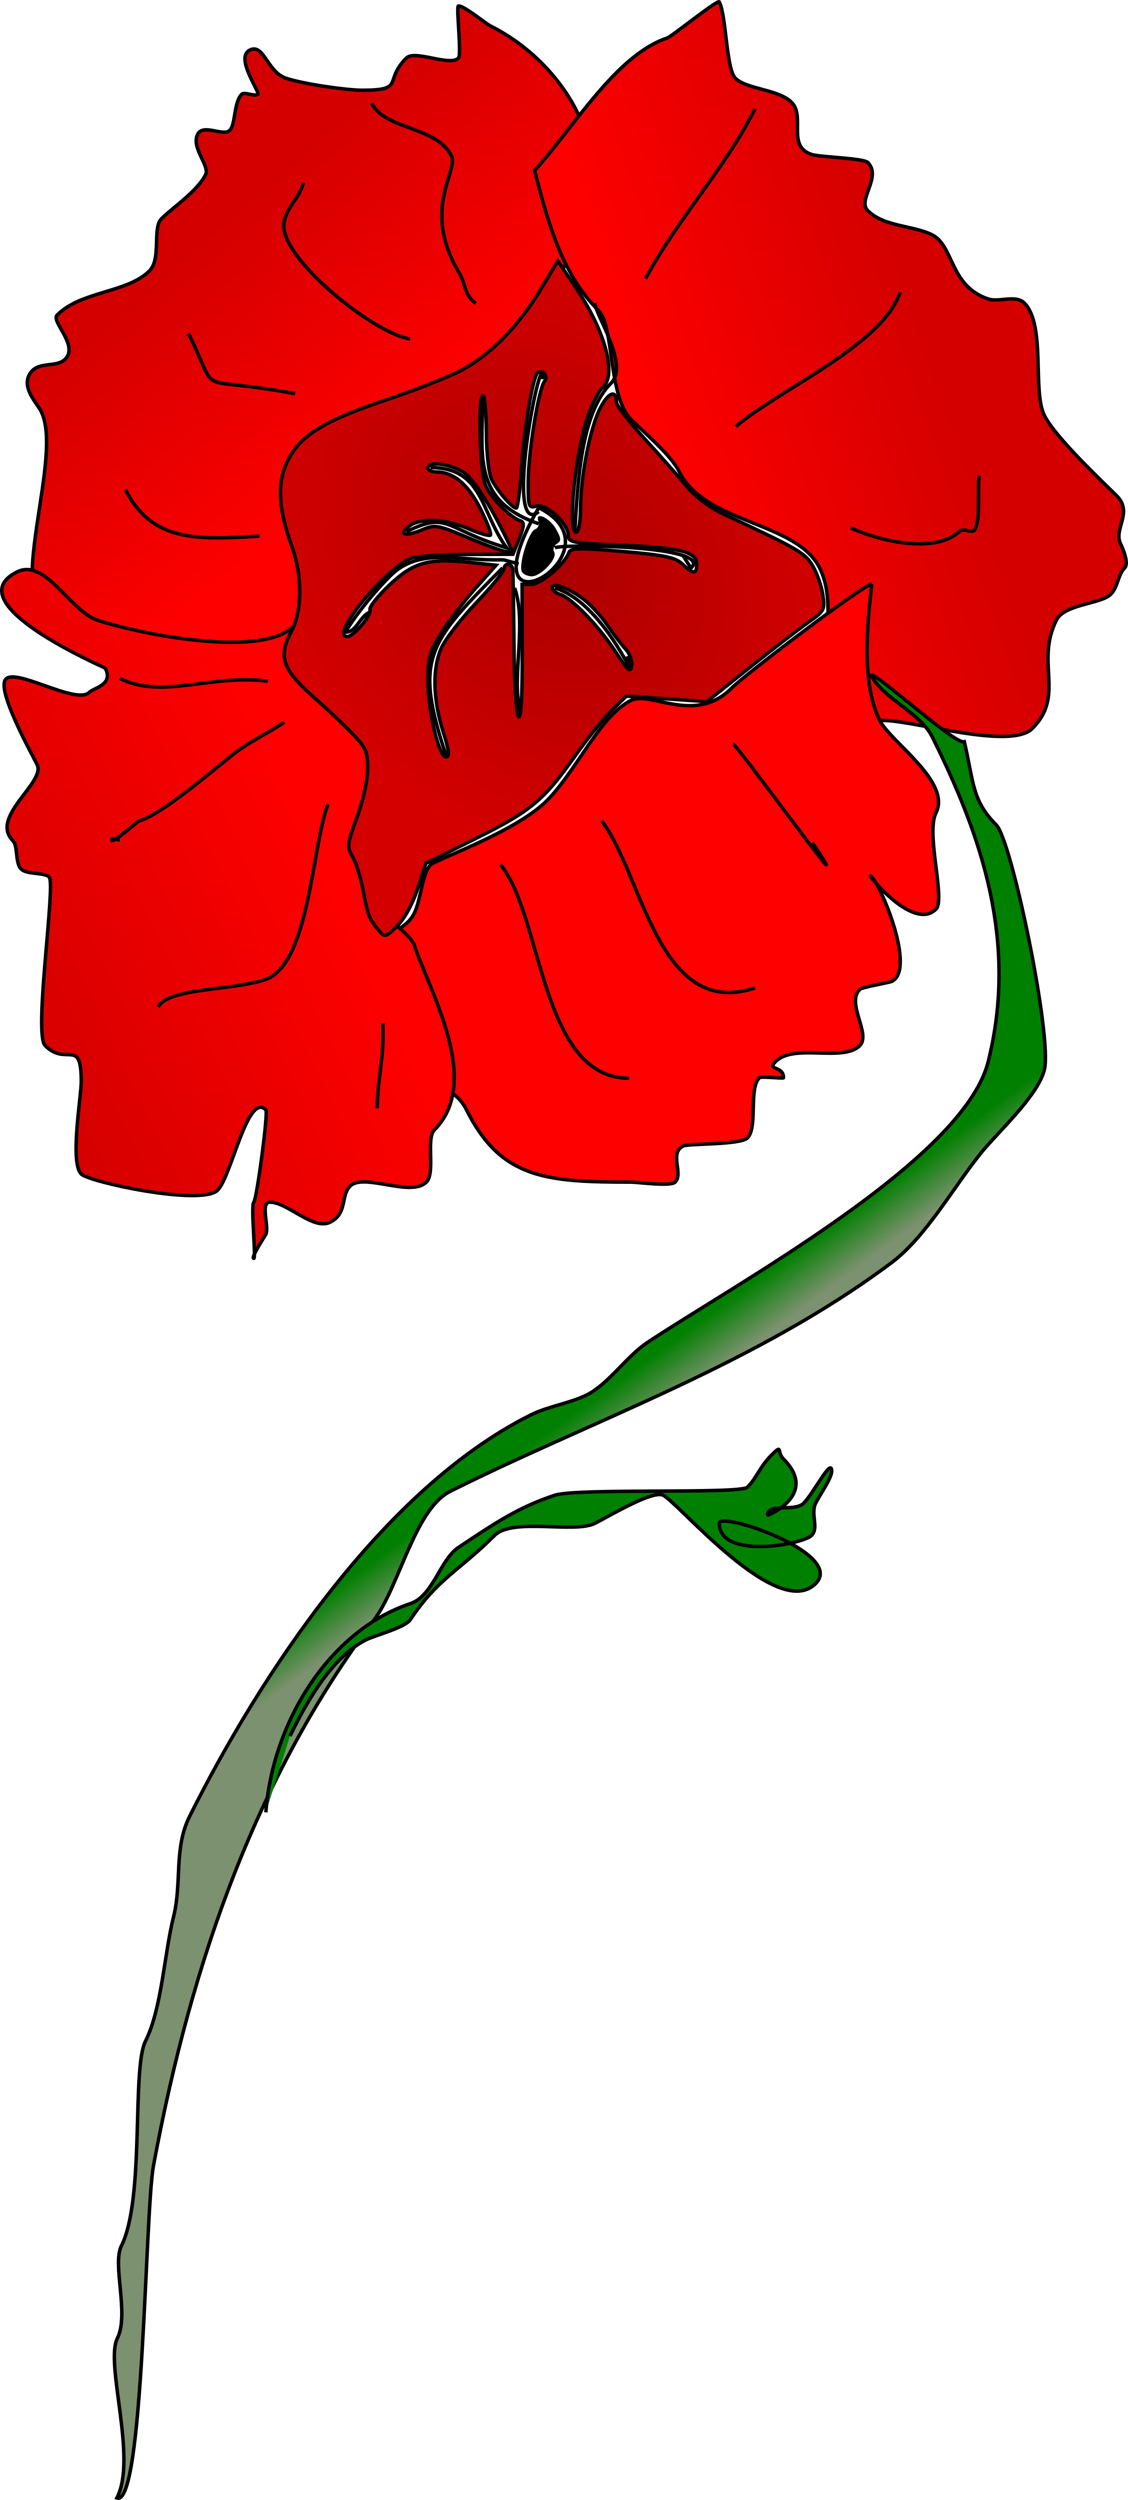
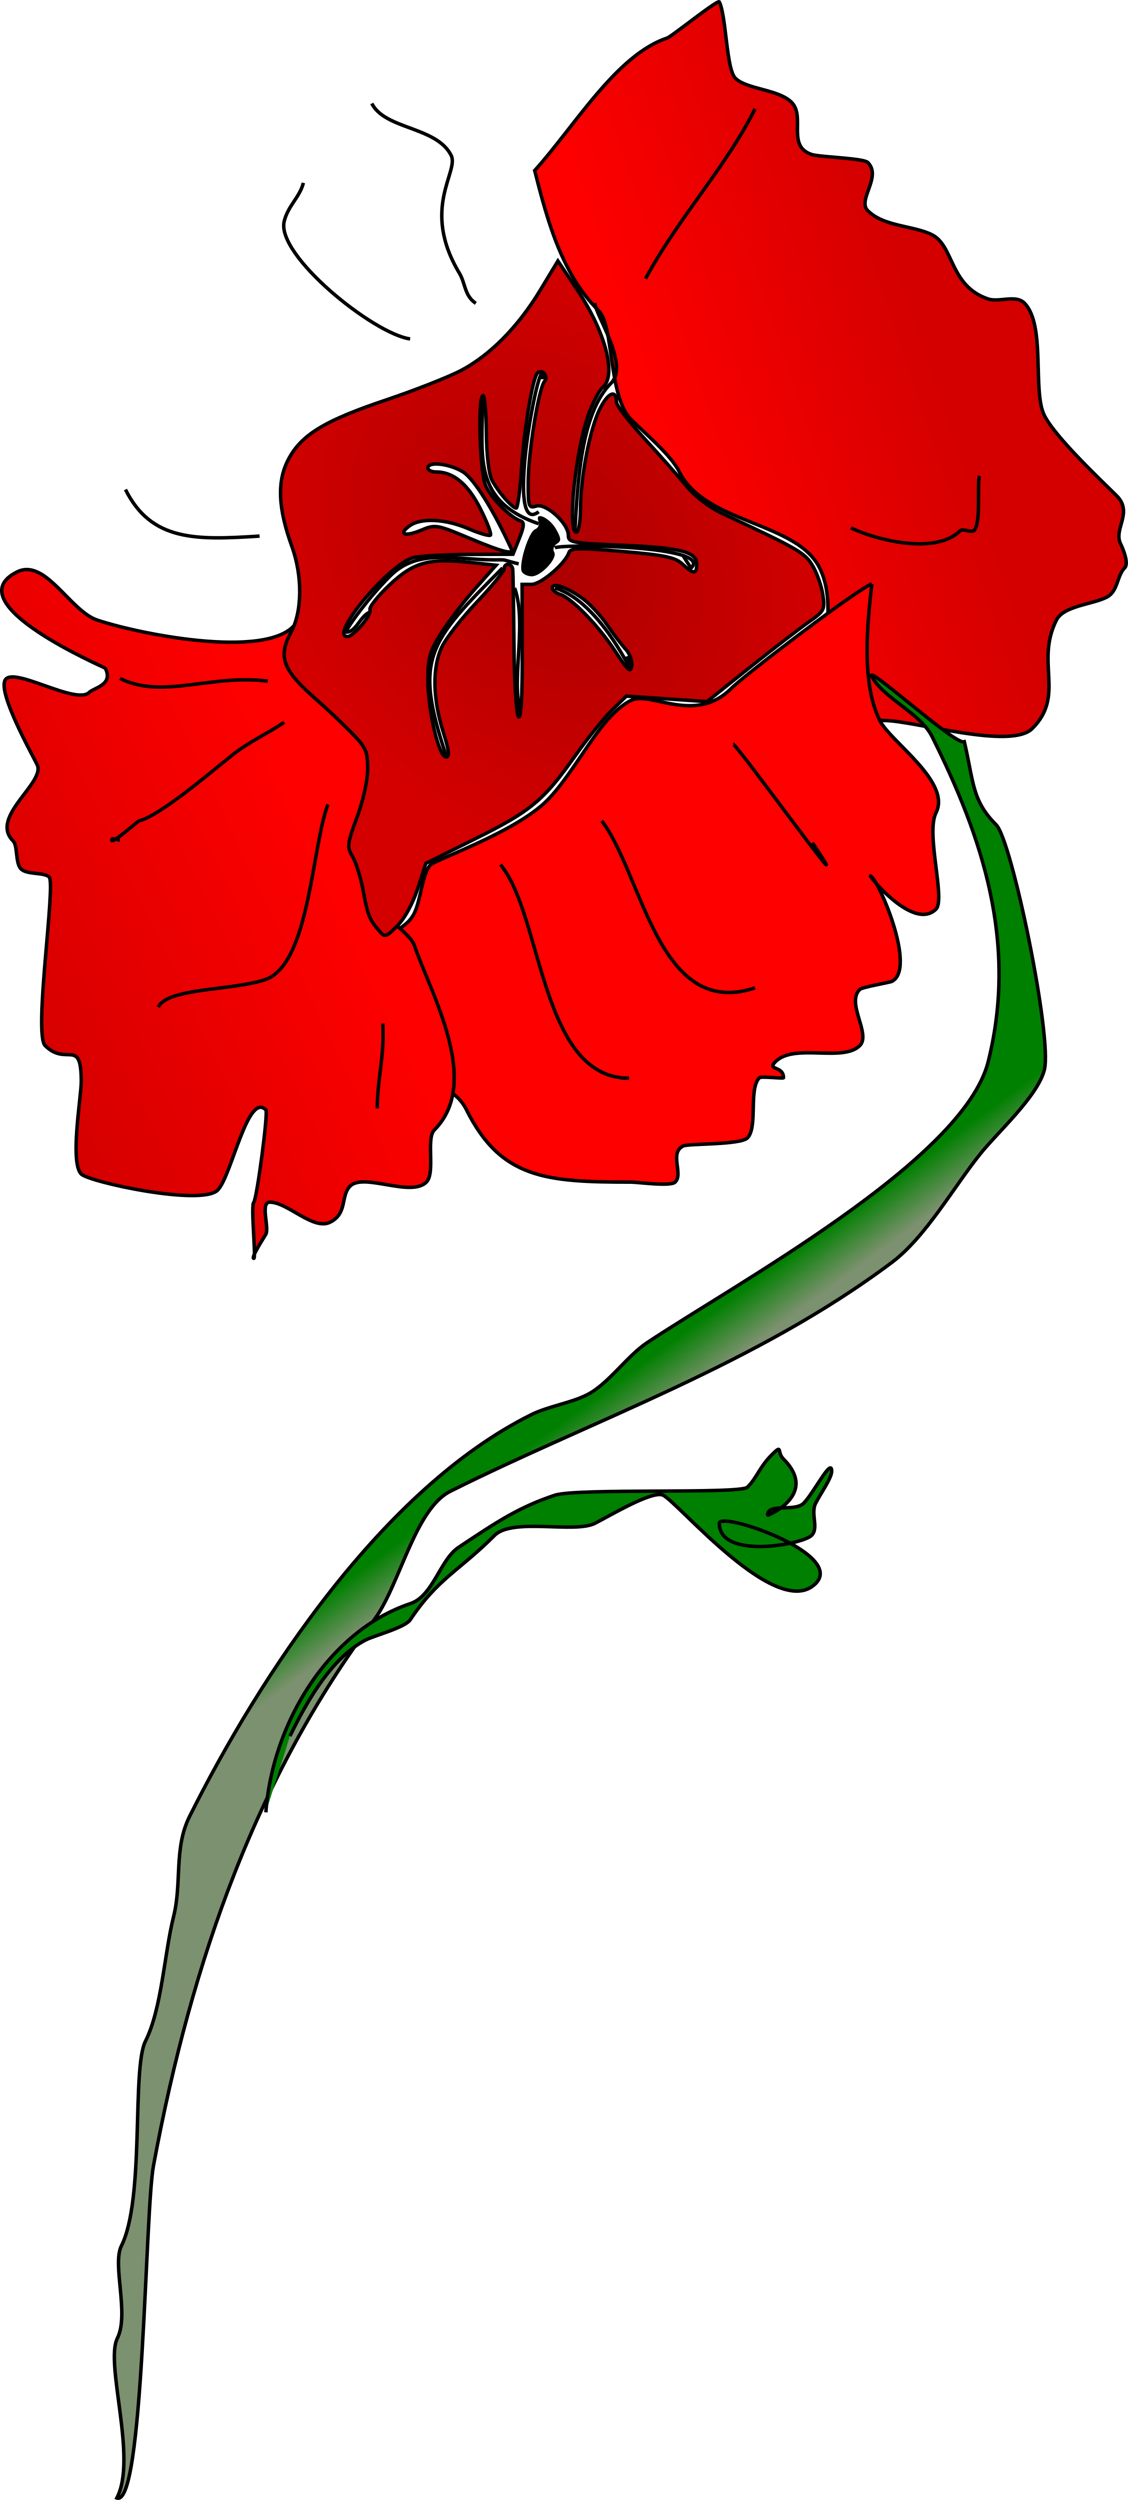
<svg xmlns="http://www.w3.org/2000/svg" xmlns:ns1="http://sodipodi.sourceforge.net/DTD/sodipodi-0.dtd" xmlns:ns2="http://www.inkscape.org/namespaces/inkscape" id="svg2" ns1:docname="New document 1" viewBox="0 0 323.99 717.81" version="1.1" ns2:version="0.48+devel r11526">
  <defs id="defs4">
    <radialGradient id="radialGradient858" gradientUnits="userSpaceOnUse" cy="486.47" cx="427.63" gradientTransform="matrix(.768 -.591 .757 .984 -268.95 258.35)" r="78.019" ns2:collect="always">
      <stop id="stop854" style="stop-color:#aa0000" offset="0" />
      <stop id="stop856" style="stop-color:#d40000" offset="1" />
    </radialGradient>
    <linearGradient id="linearGradient861" y2="623.88" gradientUnits="userSpaceOnUse" x2="274.39" y1="578.28" x1="370.31" ns2:collect="always">
      <stop id="stop865" style="stop-color:#ff0000" offset="0" />
      <stop id="stop867" style="stop-color:#d40000" offset="1" />
    </linearGradient>
    <linearGradient id="linearGradient869" y2="441.48" gradientUnits="userSpaceOnUse" x2="542.49" y1="468.21" x1="463.87" ns2:collect="always">
      <stop id="stop873" style="stop-color:#ff0000" offset="0" />
      <stop id="stop875" style="stop-color:#d40000" offset="1" />
    </linearGradient>
    <linearGradient id="linearGradient877" y2="387.23" gradientUnits="userSpaceOnUse" x2="335.71" y1="447.77" x1="389.18" ns2:collect="always">
      <stop id="stop881" style="stop-color:#ff0000" offset="0" />
      <stop id="stop883" style="stop-color:#d40000" offset="1" />
    </linearGradient>
    <filter id="filter963" style="color-interpolation-filters:sRGB" ns2:collect="always">
      <feGaussianBlur id="feGaussianBlur965" stdDeviation="4.636" ns2:collect="always" />
    </filter>
    <linearGradient id="linearGradient973" y2="711.93" gradientUnits="userSpaceOnUse" x2="485.09" y1="700.14" x1="476.44" ns2:collect="always">
      <stop id="stop969" style="stop-color:#008000" offset="0" />
      <stop id="stop971" style="stop-color:#7c916f" offset="1" />
    </linearGradient>
  </defs>
  <ns1:namedview id="base" fit-margin-left="0" ns2:zoom="0.86757203" height="0px" borderopacity="1.0" ns2:current-layer="layer1" ns2:cx="101.46001" ns2:cy="516.13196" fit-margin-right="0" ns2:window-maximized="1" showgrid="false" width="0px" ns2:document-units="px" bordercolor="#666666" ns2:window-x="0" ns2:window-y="24" fit-margin-bottom="0" ns2:window-width="1920" ns2:pageopacity="0.0" ns2:pageshadow="2" pagecolor="#ffffff" ns2:window-height="1128" fit-margin-top="0" />
  <g id="layer1" ns2:label="Layer 1" ns2:groupmode="layer" transform="translate(-270.59 -324.5)">
-     <path id="path814" style="stroke:#000000;stroke-width:1px;fill:url(#linearGradient877)" ns2:connector-curvature="0" d="m359.62 491.03c-25.133-58.216 32.115-42.489 57.632-68.006 7.748-7.748 14.906-20.592 19.595-29.969 12.231-24.462-4.191-50.507-25.358-61.09-1.577-0.789-7.453-5.763-9.221-5.763-0.733 0 0.976 14.008 0 14.984-2.497 2.497-12.487-2.497-14.984 0-6.628 6.628-0.127 9.221-12.679 9.221-4.347 0-16.695-1.723-21.9-3.458-5.361-1.787-6.316-10.097-10.374-8.069-4.345 2.172 2.971 12.013 2.305 12.679-0.768 0.768-3.842-0.768-4.611 0-2.318 2.318-1.721 8.637-3.458 10.374-1.845 1.845-7.621-2.047-9.221 1.153-1.911 3.822 3.548 9.041 2.305 11.526-2.441 4.882-9.339 9.339-12.679 12.679-2.7 2.7 0.022 11.505-3.458 14.984-6.395 6.395-19.51 5.678-26.511 12.679-1.869 1.869 6.295 8.69 2.305 12.679-2.709 2.709-8.171 0.206-10.374 4.611-1.959 3.918 2.324 8.106 3.458 10.374 6.384 12.768-9.457 50.48 1.153 61.09 10.919 10.919 66.266 17.312 74.922 0 2.269-4.538-0.046-9.083 1.153-12.679z" />
    <path id="path816" style="stroke:#000000;stroke-width:1px;fill:url(#linearGradient869)" ns2:connector-curvature="0" d="m424.17 373.46c11.715-13.044 23.472-33.182 38.037-38.037 1.321-0.44 14.582-11.179 14.984-10.374 2.025 4.049 1.984 19.273 4.611 21.9 3.244 3.244 12.376 3.155 16.137 6.916 4.105 4.105-1.5 12.563 5.763 14.984 2.358 0.786 14.87 1.038 16.137 2.305 4.142 4.142-3.1 10.732 0 13.832 4.646 4.646 13.073 4.231 18.442 6.916 6.339 3.17 5.041 14.744 16.137 18.442 3.103 1.034 7.912-1.31 10.374 1.153 6.249 6.249 2.281 25.31 5.763 32.274 3.208 6.416 17.134 19.439 20.748 23.053 4.865 4.865-0.99 9.547 1.153 13.832 0.488 0.977 2.513 5.555 1.153 6.916-2.107 2.107-1.92 6.275-4.611 8.069-3.542 2.361-12.805 2.557-14.984 6.916-6.123 12.245 2.602 21.603-6.916 31.121-6.237 6.237-33.907-2.305-42.648-2.305-28.942 0-9.964-26.845-18.442-43.8-6.704-13.409-32.791-12.56-40.342-27.663-2.372-4.744-9.625-10.778-13.832-14.984-6.563-6.563-4.907-26.807-9.221-31.121-10.318-10.318-14.517-24.641-18.442-40.342z" />
    <path id="path818" style="stroke:#000000;stroke-width:1px;fill:#ff0000" ns2:connector-curvature="0" d="m520.99 492.18c-1.346 12.004-3.002 28.574 2.305 39.19 3.094 6.187 20.602 17.581 16.137 26.511-2.986 5.972 2.794 24.869 0 27.663-6.86 6.86-21.289-12.068-18.442-9.221 2.842 2.842 12.688 26.506 5.763 29.969-0.63 0.315-8.567 1.651-9.221 2.305-3.99 3.99 3.319 12.818 0 16.137-4.86 4.86-18.813-0.781-24.205 4.611-2.565 2.565 2.305 1.076 2.305 4.611 0 0.331-6.415-0.501-6.916 0-3.179 3.179-0.374 14.206-3.458 17.29-2.031 2.031-16.984 1.576-18.442 2.305-4.075 2.038 0.123 7.946-2.305 10.374-1.322 1.322-10.711 0-12.679 0-24.415 0-37.367-0.965-47.258-20.748-3.27-6.54-8.522-5.517-11.526-11.526-2.803-5.607-17.909-30.502-9.221-39.19 1.934-1.934 4.183-2.603 5.763-5.763 1.845-3.689 2.355-11.577 4.611-13.832 1.61-1.61 24.435-9.45 33.427-18.442 8.534-8.534 15.212-24.319 24.205-28.816 5.637-2.818 18.283 7.076 28.816-3.458 4.066-4.066 37.155-29.172 40.342-29.969z" />
    <path id="path820" style="stroke:#000000;stroke-width:1px;fill:url(#linearGradient861)" ns2:connector-curvature="0" d="m356.17 502.55c-6.111 11.839-44.716 4.306-57.632 0-7.862-2.621-14.913-17.901-23.053-13.832-18.035 9.018 25.226 27.4 25.358 27.663 2.393 4.786-3.312 5.618-4.611 6.916-3.802 3.802-22.068-7.732-24.205-3.458-1.914 3.829 7.379 20.521 9.221 24.205 2.571 5.141-13.805 15.011-6.916 21.9 1.413 1.413 0.605 6.368 2.305 8.069 1.7 1.7 6.656 0.892 8.069 2.305 1.972 1.972-4.545 45.019-1.153 48.411 6.169 6.169 10.374-2.573 10.374 10.374 0 4.304-3.335 23.176 0 26.511 2.308 2.308 34.554 9.247 39.19 4.611 3.969-3.969 8.604-28.28 13.832-23.053 0.734 0.734-2.599 25.652-3.458 26.511-0.935 0.935 0.701 16.137 0 16.137-1.003 0 3.262-6.523 3.458-6.916 1.021-2.042-1.687-9.221 1.153-9.221 5.072 0 12.464 8.176 17.29 5.763 5.098-2.549 2.969-7.58 5.763-10.374 3.897-3.897 17.444 3.304 21.9-1.153 2.66-2.66-0.173-12.506 2.305-14.984 13.824-13.824-1.335-39.737-5.763-53.022-1.051-3.153-8.46-7.698-10.374-11.526-3.166-6.332-0.774-13.453-5.763-18.442-4.626-4.626 9.704-19.782 4.611-29.969-5.269-10.538-31.02-21.266-21.9-33.427z" />
-     <path id="path822" style="stroke:#000000;stroke-width:1px;fill:none" ns2:connector-curvature="0" d="m425.32 470.28c-23.298 40.604 25.698 12.849 0 0z" />
-     <path id="path824" style="stroke:#000000;stroke-width:1px;fill:none" ns2:connector-curvature="0" d="m394.2 458.75c15.211 0 14.289 12.573 21.9 23.053-17.884-5.364-16.616-10.71-28.816-4.611" />
    <path id="path826" style="stroke:#000000;stroke-width:1px;fill:none" ns2:connector-curvature="0" d="m419.56 486.41c-5.356-1.339-3.026-1.153-6.916-1.153-11.551 0-21.995-3.363-29.969 4.611-7.155 7.155-13.219 16.137-12.679 16.137 3.001 0 4.069-4.814 6.916-5.763" />
    <path id="path828" style="stroke:#000000;stroke-width:1px;fill:none" ns2:connector-curvature="0" d="m414.95 487.57c-21.509 21.614-25.543 25.955-16.137 54.174" />
    <path id="path830" style="stroke:#000000;stroke-width:1px;fill:none" ns2:connector-curvature="0" d="m418.41 493.33c3.868 10.804-1.725 28.823 2.305 36.885" />
    <path id="path832" style="stroke:#000000;stroke-width:1px;fill:none" ns2:connector-curvature="0" d="m429.94 493.33c15.345 4.598 25.187 32.913 20.748 19.595" />
    <path id="path834" style="stroke:#000000;stroke-width:1px;fill:none" ns2:connector-curvature="0" d="m429.94 481.8c2.336-1.197 45.61-0.657 39.19 5.763-0.094 0.094-2.236-3.319-2.305-3.458" />
    <path id="path836" style="stroke:#000000;stroke-width:1px;fill:none" ns2:connector-curvature="0" d="m435.7 477.19c0.811-14.127 1.723-33.997 10.374-42.648 5.397-5.397-4.611-19.707-4.611-23.053" />
    <path id="path838" style="stroke:#000000;stroke-width:1px;fill:none" ns2:connector-curvature="0" d="m425.32 471.43c-10.468 8.178 1.153-49.678 1.153-38.037" />
    <path id="path840" style="stroke:#000000;stroke-width:1px;fill:none" ns2:connector-curvature="0" d="m425.32 474.89c-19.152-6.614-16.137-19.543-16.137-35.732" />
    <path id="path844" ns1:nodetypes="ssssssssssscssssssscs" style="stroke:#000000;stroke-width:1px;fill:url(#linearGradient973)" ns2:connector-curvature="0" d="m304.3 995.88c3.467-6.934-1.534-21.139 1.153-26.511 6.786-13.571 2.928-50.81 6.916-58.785 4.706-9.412 5.396-25.04 8.069-35.732 2.456-9.824 0.034-19.664 4.611-28.816 20.322-40.644 55.46-94.007 97.975-115.26 5.032-2.516 11.289-3.339 16.137-5.763 6.113-3.057 11.391-11.052 17.29-14.984 24.968-16.645 90.9-52.387 97.975-80.685 8.551-34.205-1.725-64.54-16.137-93.364-3.429-6.857-14.194-11.098-17.29-17.29-1.906-3.813 27.205 22.643 26.454 18.287 2.844 11.924 2.157 17.24 9.278 24.361 4.478 4.478 16.147 61.052 13.832 70.311-1.909 7.637-13.438 17.95-18.442 24.205-7.712 9.64-15.692 23.872-25.358 31.121-39.009 29.257-85.704 45.157-126.79 65.701-10.306 5.153-14.552 27.087-21.9 36.885-33.344 44.459-52.295 97.001-63.395 156.76-2.466 13.274-2.812 98.256-10.527 95.435 5.97-11.399-3.513-38.539 0.153-45.871z" />
    <path id="path846" style="stroke:#000000;stroke-width:1px;fill:#008000" ns2:connector-curvature="0" d="m346.95 844.89c1.898-25.876 18.247-52.188 41.495-59.937 6.538-2.179 8.524-12.599 13.832-16.137 11.179-7.453 17.33-11.54 27.663-14.984 6.278-2.093 53.312-0.29 55.327-2.305 2.701-2.701 3.514-5.819 6.916-9.221 3.361-3.361 1.426-0.879 3.458 1.153 10.198 10.198-4.611 16.283-4.611 16.137 0-3.645 7.796-0.881 10.374-3.458 2.888-2.888 8.069-13.305 8.069-9.221 0 2.035-3.25 6.5-4.611 9.221-1.511 3.022 0.98 7.089-1.153 9.221-2.651 2.651-26.511 7.002-26.511-3.458 0-3.608 36.285 8.668 27.663 17.29-10.969 10.969-39.313-23.114-43.8-25.358-3.042-1.521-15.67 6.106-19.595 8.069-5.958 2.979-23.658-1.7-28.816 3.458-10.339 10.339-16.273 12.307-24.205 24.205-1.514 2.271-10.113 4.48-12.679 5.763-11.282 5.641-19.108 22.08-21.9 27.663" />
    <path id="path848" style="stroke:#000000;fill:url(#radialGradient858)" ns2:connector-curvature="0" d="m379.47 591.75c-2.804-3.26-3.254-4.396-4.565-11.506-0.679-3.682-2.044-8.067-3.033-9.745-1.679-2.849-1.596-3.596 1.261-11.304 1.78-4.801 3.059-10.629 3.059-13.931 0-5.134-0.469-6.151-4.899-10.629-2.694-2.724-6.973-6.764-9.509-8.979-10.069-8.795-11.465-12.425-7.571-19.689 3.208-5.985 3.285-16.068 0.189-24.628-3.944-10.906-4.271-18.558-1.058-24.782 3.7-7.168 10.319-11.222 28.067-17.191 8.224-2.766 17.893-6.562 21.486-8.437 8.398-4.382 16.494-12.567 22.87-23.124l5.062-8.381 5.668 8.475c8.085 12.088 11.269 24.47 7.167 27.874-0.927 0.769-2.703 4.118-3.946 7.441-3.757 10.043-6.29 34.09-3.59 34.09 0.634 0 1.171-2.982 1.193-6.628 0.058-9.482 2.74-23.257 5.634-28.929 2.358-4.622 4.7-5.507 4.7-1.776 0 0.947 3.501 5.525 7.78 10.175 4.279 4.65 9.731 10.811 12.114 13.692 2.765 3.342 6.729 6.354 10.95 8.321 21.259 9.906 23.221 11.038 25.433 14.677 1.244 2.047 2.583 5.797 2.975 8.333 0.682 4.415 0.504 4.756-4.18 8.047-2.691 1.89-10.331 7.78-16.978 13.088l-12.086 9.651-11.58-0.789-11.58-0.789-4.128 4.009c-2.27 2.205-7.003 8.082-10.517 13.06-9.109 12.905-12.777 15.953-28.751 23.892l-14.204 7.059-2.325 7.202c-1.372 4.249-3.763 8.639-5.831 10.708-3.328 3.328-3.596 3.402-5.28 1.443zm18.413-57.102c-3.037-9.624-3.161-18.632-0.338-24.475 1.22-2.525 5.733-8.291 10.028-12.813 4.295-4.522 7.809-8.809 7.809-9.528 0-1.786 2.263-1.664 2.477 0.134 0.094 0.792 0.251 10.39 0.349 21.327 0.1 11.209 0.671 20.38 1.309 21.017 0.739 0.739 1.114-5.645 1.083-18.446l-0.048-19.576h2.718c2.69 0 9.673-5.936 10.718-9.111 0.45-1.367 2.833-1.42 15.328-0.34 12.209 1.055 15.234 1.691 17.305 3.636 3.156 2.965 4.089 2.971 4.089 0.023 0-3.573-4.71-4.759-21.612-5.443-14.12-0.572-15.273-0.786-15.273-2.849 0-3.441-6.412-9.284-9.213-8.395-2.153 0.683-2.314 0.219-2.314-6.685 0-8.553 2.996-27.099 4.712-29.166 1.189-1.433-0.734-3.663-2.037-2.361-1.382 1.382-3.819 15.819-4.553 26.977-0.428 6.498-1.127 11.815-1.554 11.815-1.151 0-5.285-4.769-6.992-8.067-0.879-1.698-1.529-7.259-1.585-13.543-0.052-5.864-0.483-10.663-0.959-10.663-1.553-0.001-0.955 21.758 0.708 25.737 1.492 3.571 7.085 9.23 10.122 10.243 1.064 0.355 0.964 1.57-0.413 5.009l-1.819 4.54-12.511 0.044c-6.881 0.024-14.106 0.434-16.055 0.912-6.879 1.684-24.449 22.673-18.979 22.673 1.793 0 7.032-6.22 6.472-7.683-0.283-0.739 2.208-3.919 5.537-7.066 6.972-6.594 11.276-7.808 23.157-6.536l7.525 0.806-6.049 6.804c-3.327 3.742-7.735 9.494-9.795 12.782-3.204 5.112-3.746 7.036-3.746 13.284 0 8.801 3.141 22.188 5.206 22.188 1.103 0 0.903-1.791-0.805-7.204zm52.438-23.714c-1.148-1.234-3.547-4.377-5.33-6.983s-4.895-5.977-6.916-7.49c-4.283-3.207-8.861-4.848-8.861-3.174 0 0.634 0.998 1.469 2.218 1.857 3.392 1.076 11.198 9.141 15.96 16.486 3.535 5.454 4.339 6.158 4.646 4.072 0.204-1.387-0.568-3.532-1.717-4.767zm-32.83-28.73c-5.169-11.324-10.806-20.304-13.948-22.22-3.918-2.389-10.055-3.073-10.055-1.121 0 0.634 1.063 1.153 2.362 1.153 4.962 0 9.128 3.452 12.695 10.519 1.945 3.852 3.258 7.282 2.919 7.621-0.339 0.339-3.192-0.491-6.34-1.846-6.599-2.839-13.665-3.185-16.889-0.828-3.389 2.478-1.4 3.23 3.324 1.256 4.048-1.691 4.51-1.615 13.721 2.25 9.433 3.958 12.976 4.891 12.211 3.216z" />
    <path id="path850" style="fill:#000000" ns2:connector-curvature="0" d="m420.52 488.74c-1.119-1.811 1.862-11.537 3.76-12.265 0.889-0.341 1.329-1.369 0.978-2.284-1.168-3.043 3.217-1.068 5.077 2.287 1.489 2.686 1.518 3.348 0.18 4.185-0.874 0.547-1.208 1.61-0.744 2.362 1.081 1.749-3.744 6.959-6.446 6.959-1.12 0-2.382-0.56-2.805-1.244z" />
    <g id="g915" style="filter:url(#filter963)">
      <path id="path885" d="m414.33 572.77c12.114 14.392 11.407 61.325 36.952 61.325" style="stroke:#000000;stroke-width:1px;fill:none" ns2:connector-curvature="0" />
      <path id="path887" d="m443.42 560.19c11.794 15.367 16.205 57.233 44.028 47.959" style="stroke:#000000;stroke-width:1px;fill:none" ns2:connector-curvature="0" />
      <path id="path889" d="m481.16 538.18c1.146 0.088 38.835 52.356 22.8 28.304" style="stroke:#000000;stroke-width:1px;fill:none" ns2:connector-curvature="0" />
      <path id="path891" d="m456 404.52c9.633-17.773 23.058-31.965 31.448-48.745" ns1:nodetypes="cc" style="stroke:#000000;stroke-width:1px;fill:none" ns2:connector-curvature="0" />
-       <path id="path893" d="m481.95 446.98c12.493-10.694 42.11-23.335 47.173-38.524" style="stroke:#000000;stroke-width:1px;fill:none" ns2:connector-curvature="0" />
      <path id="path895" d="m514.97 476.07c8.307 3.882 24.616 7.618 31.448 0.786 0.655-0.655 3.276 0.655 3.931 0 2.135-2.136 0.804-13.419 1.572-15.724" style="stroke:#000000;stroke-width:1px;fill:none" ns2:connector-curvature="0" />
      <path id="path899" d="m407.26 411.6c-3.306-2.193-2.947-5.697-4.717-8.648-11.16-18.6-0.043-29.176-2.359-33.807-4.182-8.365-19.04-7.418-22.8-14.938" style="stroke:#000000;stroke-width:1px;fill:none" ns2:connector-curvature="0" />
      <path id="path901" d="m388.39 421.82c-10.552-1.463-38.595-24.089-36.166-33.807 1.133-4.533 4.474-6.888 5.503-11.007" style="stroke:#000000;stroke-width:1px;fill:none" ns2:connector-curvature="0" />
-       <path id="path903" d="m355.37 437.54c-30.443-5.686-21.061 1.905-30.662-17.297" style="stroke:#000000;stroke-width:1px;fill:none" ns2:connector-curvature="0" />
      <path id="path905" d="m345.15 478.43c-18.205 1.156-31.06 1.563-38.524-13.366" style="stroke:#000000;stroke-width:1px;fill:none" ns2:connector-curvature="0" />
      <path id="path907" d="m347.51 520.1c-16.067-2.171-30.226 5.329-42.455-0.786" style="stroke:#000000;stroke-width:1px;fill:none" ns2:connector-curvature="0" />
      <path id="path909" d="m352.22 531.89c-4.909 3.316-10.263 5.694-14.938 9.434-6.675 5.34-20.763 17.377-26.731 18.869-0.46 0.115-7.862 6.829-7.862 5.503 0-0.786 1.572 0 2.359 0" style="stroke:#000000;stroke-width:1px;fill:none" ns2:connector-curvature="0" />
      <path id="path911" d="m364.8 555.48c-4.662 11.908-5.218 46.029-18.083 50.318-9.553 3.184-27.871 2.279-30.662 7.862" style="stroke:#000000;stroke-width:1px;fill:none" ns2:connector-curvature="0" />
      <path id="path913" d="m380.53 618.37c0.574 9.258-1.572 15.732-1.572 24.373" style="stroke:#000000;stroke-width:1px;fill:none" ns2:connector-curvature="0" />
    </g>
  </g>
</svg>